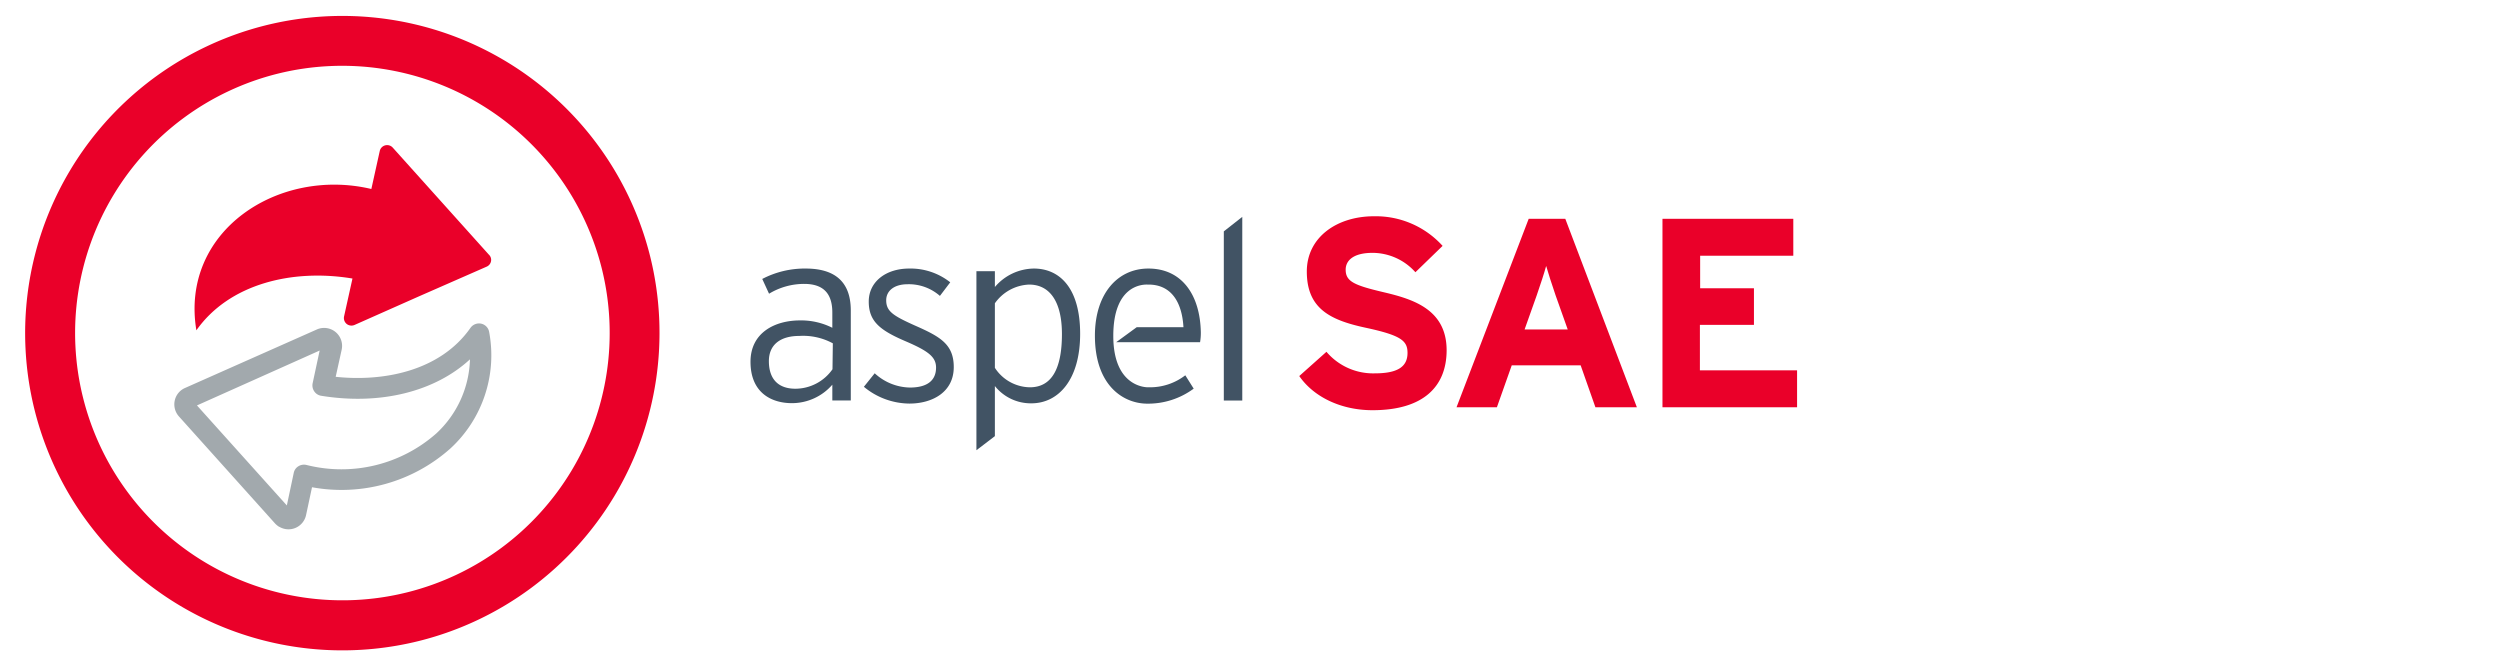
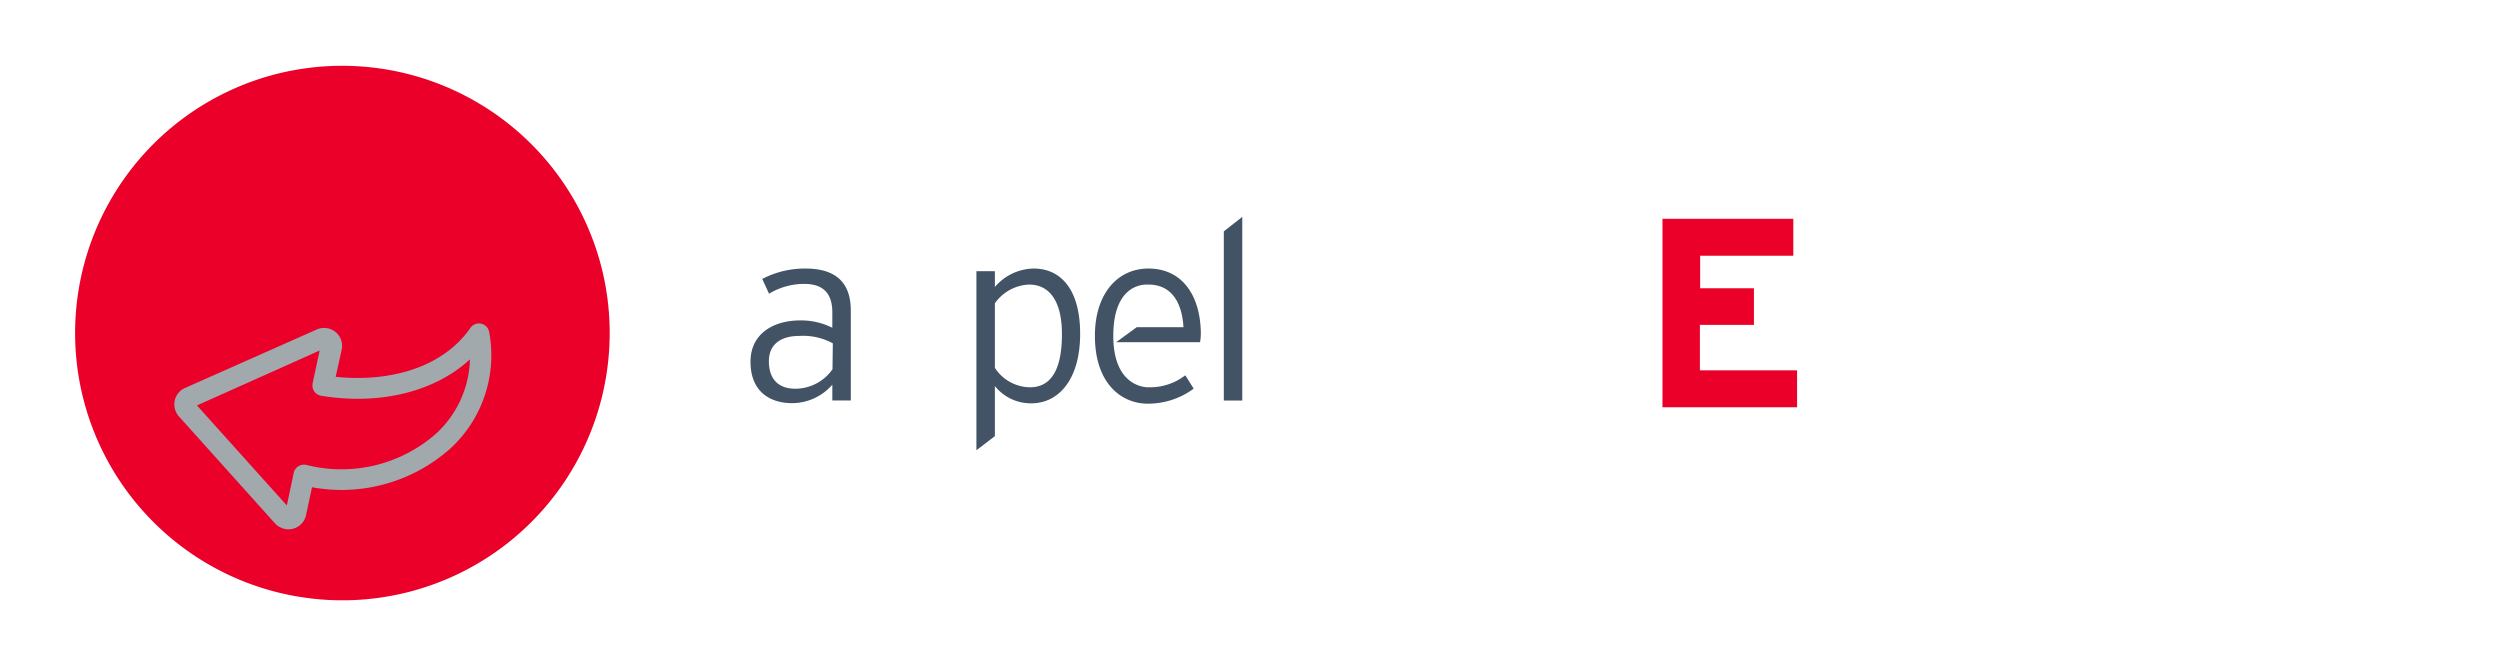
<svg xmlns="http://www.w3.org/2000/svg" id="Layer_1" data-name="Layer 1" viewBox="0 0 297.9 79.37">
  <defs>
    <style>.cls-1,.cls-3{fill:#ea0029;}.cls-2{fill:#415364;}.cls-3{fill-rule:evenodd;}.cls-4{fill:#a2a9ad;}</style>
  </defs>
  <title>imagotipo horizontal-SAE_1</title>
-   <path class="cls-1" d="M163.55,48.88c-3.75,0-7-1.57-8.73-4.07l3.24-2.89a7.3,7.3,0,0,0,5.75,2.57c2.66,0,3.91-.74,3.91-2.44,0-1.45-.77-2.09-5-3s-7-2.28-7-6.7c0-4.08,3.59-6.58,8-6.58a10.74,10.74,0,0,1,8.18,3.53l-3.24,3.14a6.87,6.87,0,0,0-5.1-2.31c-2.41,0-3.21,1-3.21,2,0,1.41,1,1.86,4.52,2.69s7.51,2.05,7.51,6.93C172.37,46,169.68,48.88,163.55,48.88Z" />
-   <path class="cls-1" d="M190.11,48.53l-1.76-5h-8.21l-1.77,5h-4.81l8.6-22.46h4.36l8.53,22.46Zm-4.75-13.35c-.44-1.31-.89-2.66-1.12-3.49-.22.83-.67,2.18-1.12,3.49l-1.45,4.08h5.14Z" />
  <path class="cls-1" d="M198.1,48.53V26.07h15.59v4.4h-11.1v3.88H209v4.36h-6.44v5.42h11.58v4.4Z" />
  <path class="cls-2" d="M96,32a10.93,10.93,0,0,0-5.17,1.24L91.64,35a8.06,8.06,0,0,1,4.19-1.17c2.26,0,3.35,1.12,3.35,3.41v1.82a8.26,8.26,0,0,0-3.85-.88c-3,0-5.9,1.46-5.9,4.93,0,3.72,2.53,4.93,4.93,4.93a6.37,6.37,0,0,0,4.82-2.2v1.88h2.2V37C101.38,33.41,99.3,32,96,32Zm3.2,12a5.41,5.41,0,0,1-4.43,2.32c-1.88,0-3.15-1-3.15-3.29,0-1.94,1.35-3,3.62-3a7.44,7.44,0,0,1,4,.88Z" />
-   <path class="cls-2" d="M109,38.78c-2.61-1.17-3.4-1.7-3.4-3,0-1.12.94-1.91,2.55-1.91A5.61,5.61,0,0,1,112,35.26l1.23-1.62A7.63,7.63,0,0,0,108.34,32c-2.79,0-4.82,1.58-4.82,3.93s1.3,3.41,4.38,4.73c2.73,1.17,3.64,1.88,3.64,3.14,0,1.5-1,2.38-3.12,2.38a6.35,6.35,0,0,1-4.19-1.7l-1.29,1.61a8.58,8.58,0,0,0,5.43,2c2.67,0,5.28-1.32,5.28-4.35C113.65,41,112,40.1,109,38.78Z" />
  <path class="cls-2" d="M123.19,32a6.19,6.19,0,0,0-4.64,2.2V32.32h-2.2V53.65l2.2-1.68V46a5.47,5.47,0,0,0,4.35,2.06c3.23,0,5.81-2.82,5.81-8.28S126.27,32,123.19,32Zm-.47,14.15a5.06,5.06,0,0,1-4.17-2.32V36.14a5.24,5.24,0,0,1,4.08-2.23c2.44,0,3.91,2,3.91,5.9C126.54,44,125.28,46.15,122.72,46.15Z" />
  <polygon class="cls-2" points="145.83 27.57 145.83 47.73 148.03 47.73 148.03 25.84 145.83 27.57" />
  <path class="cls-2" d="M136.84,32c-3.67,0-6.37,3-6.37,8,0,6,3.44,8.1,6.25,8.1a9.14,9.14,0,0,0,5.52-1.79l-1-1.59A6.88,6.88,0,0,1,137,46.15h-.16s-4.18.19-4.18-6.12c0-6,3.41-6.14,4.07-6.12h.12c2.71,0,4,2.08,4.17,5.08h-5.57L133,40.78h10a6.72,6.72,0,0,0,.09-1.21C143,35.17,140.86,32,136.84,32Z" />
-   <path class="cls-1" d="M50,76.36A37.8,37.8,0,1,1,77.47,30.54,37.84,37.84,0,0,1,50,76.36ZM33.09,8.78A31.85,31.85,0,1,0,71.71,32,31.89,31.89,0,0,0,33.09,8.78Z" />
+   <path class="cls-1" d="M50,76.36ZM33.09,8.78A31.85,31.85,0,1,0,71.71,32,31.89,31.89,0,0,0,33.09,8.78Z" />
  <path class="cls-3" d="M58.25,30.34l-5.9-6.57L46.8,17.59a.9.9,0,0,0-1.55.41l-1,4.52c-11.07-2.62-22.81,5-20.85,16.84C27.32,33.81,34.85,32,42,33.19L41,37.7a.91.91,0,0,0,.31.9.92.92,0,0,0,.94.12l7.59-3.37L58,31.77a.88.88,0,0,0,.51-.64A.85.85,0,0,0,58.25,30.34Z" />
  <path class="cls-4" d="M33.27,62.78a2.43,2.43,0,0,1-.5-.41L21.32,49.62a2.15,2.15,0,0,1-.5-1.88,2.12,2.12,0,0,1,1.23-1.51l15.66-6.95a2.14,2.14,0,0,1,3,2.41L40,44.9c5.6.6,12.42-.63,16.06-5.83a1.25,1.25,0,0,1,1.29-.5,1.23,1.23,0,0,1,.94,1,15.08,15.08,0,0,1-4.62,13.87,19.49,19.49,0,0,1-16.49,4.62l-.71,3.32a2.14,2.14,0,0,1-3.19,1.39Zm1.34-2.06h0ZM23.47,48.31,34.18,60.23,35,56.36a1.2,1.2,0,0,1,.54-.79,1.26,1.26,0,0,1,1-.16A17.07,17.07,0,0,0,52,51.64,12.48,12.48,0,0,0,56,42.82c-4.16,3.84-10.67,5.49-17.73,4.34a1.22,1.22,0,0,1-.82-.52,1.26,1.26,0,0,1-.19-1l.83-3.87ZM23.16,48Z" />
</svg>